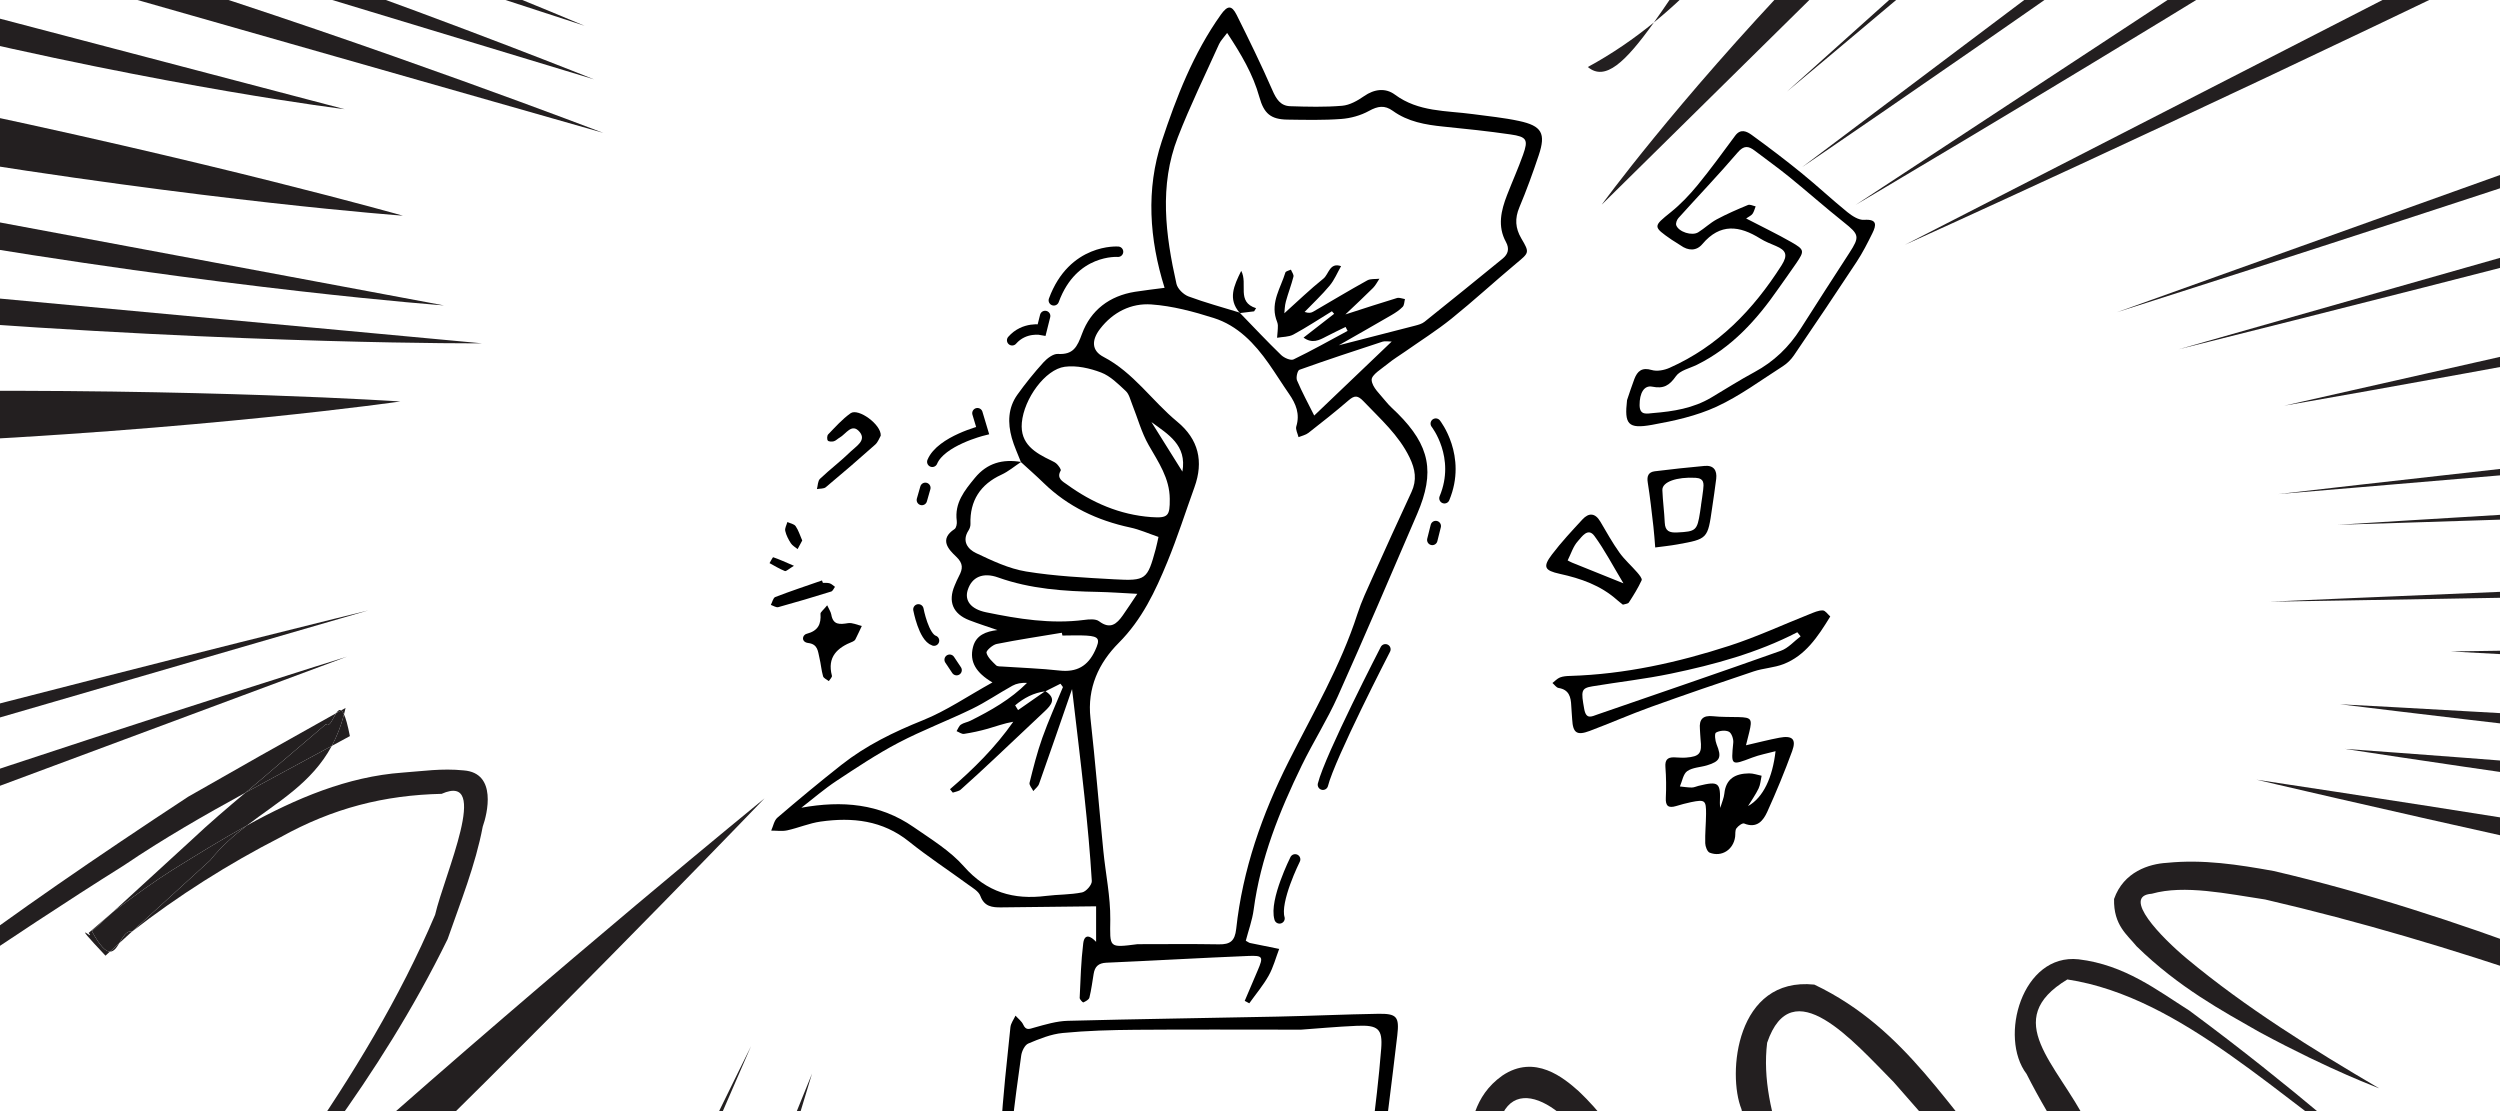
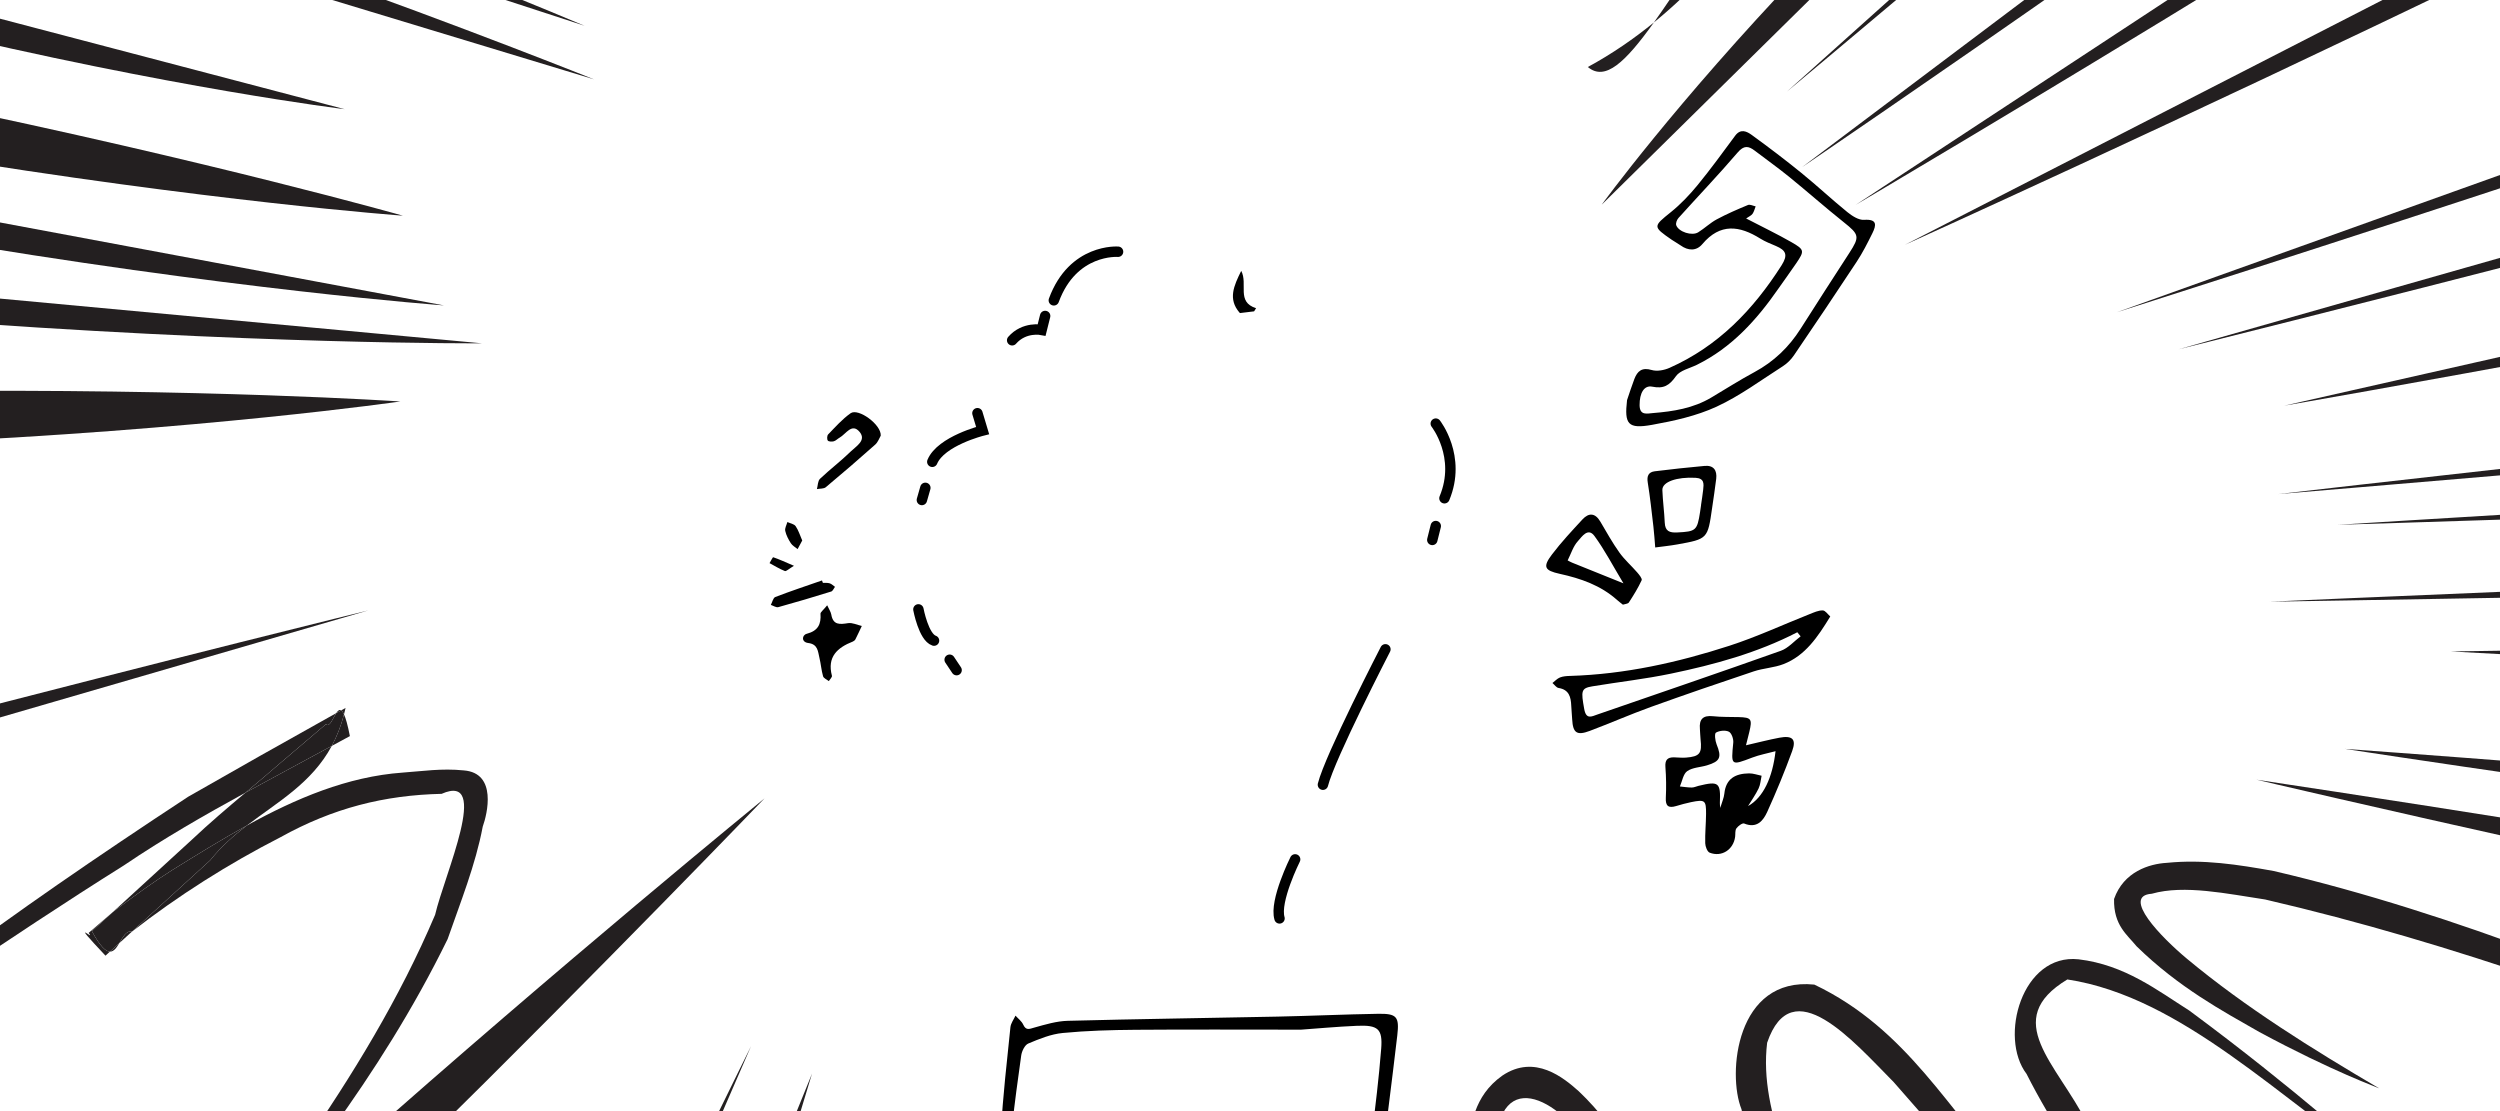
<svg xmlns="http://www.w3.org/2000/svg" version="1.1" id="レイヤー_1" x="0px" y="0px" width="720px" height="320px" viewBox="0 0 720 320" enable-background="new 0 0 720 320" xml:space="preserve">
  <g>
    <g>
      <path fill="#231F20" d="M476.33,6.461c-5.807,4.731-12.085,9.066-19.035,12.835C462.281,23.49,468.078,17.981,476.33,6.461z" />
      <path fill="#231F20" d="M476.33,6.461c5.8-4.726,11.128-9.851,16.141-15.239c-1.899-0.035-3.799-0.074-5.699-0.114    C482.886-3.056,479.433,2.129,476.33,6.461z" />
    </g>
  </g>
  <g>
    <g>
      <path fill="#231F20" d="M461.286,58.957l68.275-67.315c-3.543-0.017-7.086-0.043-10.628-0.071    C482.195,30.108,461.286,58.957,461.286,58.957z" />
    </g>
  </g>
  <g>
    <g>
      <path fill="#231F20" d="M454.698,314.296c-4.298-3.831-12.645-10.843-22.026-4.52c-8.468,5.999-8.902,14.511-10.289,20.953    c-0.109,2.752-0.183,5.48-0.229,8.189c1.823-0.048,3.616-0.172,5.347-0.419c1.007-0.156,2.017-0.307,3.024-0.459    c0.024-2.258,0.063-4.517,0.129-6.779c0.784-25.51,19.866-14.146,28.87,2.03c0.199,0.302,0.386,0.614,0.584,0.918    c3.179-0.334,6.359-0.634,9.543-0.909C465.479,326.528,460.76,320.039,454.698,314.296z" />
    </g>
  </g>
  <g>
    <g>
      <path fill="#231F20" d="M508.939,300.301c7.163-20.965,24.696-0.535,36.432,11.331c7.607,8.732,15.311,17.476,23.051,26.219    c4.226,0.909,8.435,1.928,12.627,3.067c-0.646-0.729-1.285-1.458-1.933-2.188c-17.804-18.367-29.56-42.279-56.587-55.166    c-22.591-2.318-25.09,25.734-20.986,35.872c0.872,4.199,1.98,8.249,3.228,12.205c3.027-0.012,6.052,0.019,9.074,0.083    C510.136,321.256,507.671,310.581,508.939,300.301z" />
    </g>
  </g>
  <g>
    <g>
      <path fill="#231F20" d="M687.22,336.906c0.637,0.506,1.003,0.757,1.061,0.7C687.927,337.377,687.574,337.139,687.22,336.906z" />
      <path fill="#231F20" d="M620.35,349.064c-6.705-8.323-13.16-16.822-19.244-25.539c-8.729-17.299-25.067-29.763-5.706-41.444    c33.175,5.053,61.726,35.053,91.82,54.826c-4.835-3.845-25.926-23.121-56.689-45.856c-9.122-5.762-18.555-13.176-31.893-14.769    c-16.277-1.774-23.031,22.45-14.999,32.996c7.252,14.338,16.315,27.598,25.963,40.098    C613.101,349.724,616.69,349.556,620.35,349.064z" />
    </g>
  </g>
  <g>
    <g>
      <path fill="#231F20" d="M619.715,257.397c9.396-2.67,21.755,0.027,32.65,1.656c27.245,6.312,53.993,14.326,80.396,23.338    c-0.051-2.468-0.095-4.937-0.127-7.405c-24.93-9.357-51.648-18.052-77.854-24.147c-10.229-1.832-20.182-3.409-30.792-2.336    c-4.949,0.287-12.379,2.51-15.137,10.406c-0.179,7.575,3.804,10.302,6.471,13.607c12.147,11.892,24.929,18.742,35.366,24.704    c21.152,11.406,34.581,16.168,34.52,16.225c-19.285-11.334-38.485-23.282-55.354-37.318    C622.469,269.981,610.826,258.009,619.715,257.397z" />
      <path fill="#231F20" d="M849.11,327.062c0.725,0.344,1.114,0.506,1.128,0.458C849.862,327.367,849.486,327.214,849.11,327.062z" />
    </g>
  </g>
  <g>
    <g>
      <path fill="#231F20" d="M106.081,175.791c0,0-55.468,13.596-130.807,33.199c0.146,1.561,0.306,3.121,0.472,4.684L106.081,175.791z    " />
    </g>
  </g>
  <g>
    <g>
-       <path fill="#231F20" d="M99.948,189.109c0,0-53.848,16.75-122.276,39.704c0.272,1.826,0.553,3.654,0.855,5.483L99.948,189.109z" />
-     </g>
+       </g>
  </g>
  <g>
    <g>
      <path fill="#231F20" d="M37.993,268.309c-1.619-0.389-2.605,1.575-3.64,3.316l0.148-0.134L37.993,268.309z" />
      <path fill="#231F20" d="M34.353,271.625l-2.699,2.446C32.773,274.106,33.578,272.932,34.353,271.625z" />
      <path fill="#231F20" d="M96.828,205.385c0.479-0.268,0.956-0.533,1.437-0.801C97.753,204.254,97.283,204.687,96.828,205.385z" />
      <path fill="#231F20" d="M100.769,211.999c-0.625-3.191-1.184-5.142-1.696-6.261c-0.886,3.433-2.084,6.423-3.52,9.082    L100.769,211.999z" />
      <path fill="#231F20" d="M25.532,268.674c2.264,2.84-6.316-5.266,4.847,6.561l0.828-0.758l0.447-0.405    c-1.224-0.037-2.825-1.521-5.182-5.889l5.891-5.387c-1.701,1.393-3.354,2.93-5.04,4.339L25.532,268.674z" />
      <path fill="#231F20" d="M99.073,205.739c0.157-0.606,0.311-1.219,0.448-1.854c-0.421,0.234-0.836,0.466-1.256,0.699    C98.523,204.75,98.791,205.122,99.073,205.739z" />
      <path fill="#231F20" d="M60.547,247.751l-22.554,20.558c0.002,0.001,0.004,0,0.007,0.001    c13.297-10.357,27.833-19.54,42.766-27.185c15.16-8.42,29.876-12.117,46.423-12.502c14.302-6.313,0.799,23.275-1.88,34.844    c-10.16,23.949-23.822,46.346-38.967,68.179c1.46,0.012,2.922,0.021,4.386,0.028c1.65-2.181,3.314-4.383,4.993-6.612    c11.723-16.29,23.318-34.413,33.195-54.606c3.664-10.539,8.039-21.373,10.106-32.376c1.303-3.628,4.226-15.458-5.462-16.204    c-6.405-0.652-11.83,0.229-17.602,0.632c-15.905,1.146-30.756,7.457-44.852,15.23C67.336,240.625,63.699,243.788,60.547,247.751z" />
      <path fill="#231F20" d="M93.851,208.583L80.947,219.57c-3.39,2.948-6.828,5.829-10.26,8.72    c7.571-4.147,15.187-8.199,22.769-12.334l2.098-1.135c1.436-2.659,2.634-5.649,3.52-9.082c-0.282-0.616-0.551-0.988-0.809-1.154    c-0.48,0.268-0.958,0.533-1.437,0.801C95.855,206.879,94.951,209.583,93.851,208.583z" />
      <path fill="#231F20" d="M35.658,249.25c11.354-7.691,23.135-14.445,35.029-20.961c3.432-2.891,6.87-5.771,10.26-8.72    l12.904-10.986c1.1,1,2.003-1.704,2.977-3.198c-14.99,8.346-29.234,16.406-42.655,24.087    c-26.927,17.692-50.222,33.762-69.061,47.974c0.093,1.586,0.177,3.168,0.254,4.746C2.048,270.969,18.741,259.853,35.658,249.25z" />
      <path fill="#231F20" d="M34.512,261.154c-0.73,0.506-1.442,1.064-2.149,1.643l-5.891,5.387c2.357,4.368,3.958,5.852,5.182,5.889    l2.699-2.446c1.035-1.741,2.021-3.705,3.64-3.316l22.554-20.558c3.152-3.963,6.79-7.126,10.561-10.014    c-7.376,4.066-14.545,8.533-21.551,12.87C44.417,253.869,39.447,257.469,34.512,261.154z" />
      <path fill="#231F20" d="M70.687,228.289c-5.188,4.37-10.363,8.764-15.334,13.455l-19.257,17.64l-3.732,3.412    c0.707-0.578,1.419-1.137,2.149-1.643c4.935-3.685,9.904-7.284,15.044-10.546c7.006-4.337,14.175-8.804,21.551-12.87    c8.947-6.854,18.645-12.17,24.446-22.917l-2.098,1.135C85.874,220.09,78.258,224.142,70.687,228.289z" />
    </g>
  </g>
  <g>
    <g>
      <path fill="#231F20" d="M127.886,87.96L-22.303,59.9c-0.117,2.783-0.24,5.565-0.374,8.347    C66.446,83.512,127.886,87.96,127.886,87.96z" />
    </g>
  </g>
  <path fill="#231F20" d="M116.048,62.119c0,0-54.164-15.375-137.57-32.658c-0.031,5.031-0.118,10.058-0.251,15.082  C60.422,58.088,116.048,62.119,116.048,62.119z" />
  <g>
    <g>
      <path fill="#231F20" d="M138.77,98.875L-23.486,83.813c-0.148,2.697-0.298,5.394-0.449,8.091    C73.153,99.324,138.77,98.875,138.77,98.875z" />
    </g>
  </g>
  <g>
    <g>
      <path fill="#231F20" d="M115.304,115.624c0,0-56.075-3.805-140.382-2.958c-0.261,4.967-0.503,9.936-0.719,14.909    C58.494,123.852,115.304,115.624,115.304,115.624z" />
    </g>
  </g>
  <g>
    <g>
      <path fill="#231F20" d="M-22.219,8.103C49.45,25.381,99.267,31.446,99.267,31.446L-18.246,0.589    C-20.326,0.896-22.41,1.201-24.5,1.5C-23.4,3.701-22.687,5.902-22.219,8.103z" />
    </g>
  </g>
-   <path fill="#231F20" d="M42.498-7.517c-7.077,0.601-14.113,1.4-21.143,2.314l152.408,43.478  C173.763,38.275,109.381,13.546,42.498-7.517z" />
  <path fill="#231F20" d="M87.409-8.569c-6.735-0.122-13.488-0.166-20.27-0.09l103.94,31.514  C171.08,22.855,133.403,7.719,87.409-8.569z" />
  <path fill="#231F20" d="M132.752-7.14c-3.386-0.112-6.77-0.232-10.151-0.354L168.363,7.43C168.363,7.43,154.042,1.35,132.752-7.14z" />
  <g>
    <g>
      <path fill="#231F20" d="M233.873,309.173c0,0-2.67,6.522-7.264,17.916c0.597,0.037,1.194,0.077,1.792,0.117    C231.897,315.743,233.873,309.173,233.873,309.173z" />
    </g>
  </g>
  <g>
    <g>
      <path fill="#231F20" d="M216.311,301.27c0,0-4.574,9.216-12.252,24.936c0.469,0.01,0.937,0.023,1.405,0.034L216.311,301.27z" />
    </g>
  </g>
  <g>
    <g>
      <path fill="#231F20" d="M220.189,229.921c0,0-58.921,48.053-119.296,101.696c1.533-0.027,3.068-0.064,4.607-0.117    c4.834,0,9.836-0.327,14.929-0.715C173.855,278.191,220.189,229.921,220.189,229.921z" />
    </g>
  </g>
  <g>
    <g>
      <path fill="#231F20" d="M649.836,224.548c0,0,33.971,7.995,82.969,18.866c0.05-1.988,0.105-3.977,0.17-5.967    C683.922,229.642,649.836,224.548,649.836,224.548z" />
    </g>
  </g>
  <g>
    <g>
      <path fill="#231F20" d="M675.293,215.676c0,0,22.87,3.52,58.228,8.615c0.071-1.401,0.146-2.803,0.226-4.204    C698.268,217.31,675.293,215.676,675.293,215.676z" />
    </g>
  </g>
  <g>
    <g>
-       <path fill="#231F20" d="M673.926,202.829c0,0,23.524,2.91,60.471,7.189c0.092-1.271,0.188-2.543,0.287-3.815    C697.583,204.06,673.926,202.829,673.926,202.829z" />
-     </g>
+       </g>
  </g>
  <g>
    <g>
      <path fill="#231F20" d="M705.879,187.614c0,0,11.204,0.637,30.353,1.631c0.073-0.691,0.145-1.383,0.22-2.074    C717.171,187.423,705.879,187.614,705.879,187.614z" />
    </g>
  </g>
  <g>
    <g>
      <path fill="#231F20" d="M653.605,173.29c0,0,32.955-0.513,84.713-1.445c0.098-0.728,0.193-1.454,0.294-2.182    C686.688,171.817,653.605,173.29,653.605,173.29z" />
    </g>
  </g>
  <g>
    <g>
      <path fill="#231F20" d="M673.205,151.146c0,0,26.338-0.797,68.232-2.176c0.085-0.67,0.171-1.34,0.254-2.011    C699.651,149.476,673.205,151.146,673.205,151.146z" />
    </g>
  </g>
  <g>
    <g>
      <path fill="#231F20" d="M656.04,142.3c0,0,34.369-2.838,87.052-7.354c0.091-0.839,0.183-1.679,0.271-2.519    C690.526,138.321,656.04,142.3,656.04,142.3z" />
    </g>
  </g>
  <g>
    <g>
      <path fill="#231F20" d="M657.865,116.829c0,0,36.19-6.224,88.057-15.925c0.072-1.343,0.139-2.686,0.2-4.028L657.865,116.829z" />
    </g>
  </g>
  <g>
    <g>
      <path fill="#231F20" d="M548.606,70.507c0,0,78.688-35.508,167.711-78.553c-4.639-0.104-9.277-0.203-13.916-0.278L548.606,70.507z    " />
    </g>
  </g>
  <g>
    <g>
      <path fill="#231F20" d="M534.427,59.007c0,0,48.941-28.809,112.271-67.688c-3.086,0.003-6.171,0.008-9.256,0.016L534.427,59.007z" />
    </g>
  </g>
  <g>
    <g>
      <path fill="#231F20" d="M519.015,48.127c0,0,34.207-23.202,81.977-56.632c-2.251,0.012-4.501,0.024-6.752,0.036L519.015,48.127z" />
    </g>
  </g>
  <g>
    <g>
      <path fill="#231F20" d="M514.608,26.405c0,0,15.704-13.083,41.392-34.728c-0.884,0.001-1.768,0.004-2.651,0.004L514.608,26.405z" />
    </g>
  </g>
  <g>
    <g>
      <path fill="#231F20" d="M627.436,100.601c0,0,48.298-11.996,119.149-30.248c-0.017-1.211-0.03-2.422-0.058-3.633L627.436,100.601z    " />
    </g>
  </g>
  <g>
    <g>
      <path fill="#231F20" d="M609.693,89.912c0,0,58.163-18.394,135.785-44.081c-0.117-1.474-0.249-2.946-0.386-4.418L609.693,89.912z" />
    </g>
  </g>
-   <path d="M294.029,133.079c-0.891-2.313-1.97-4.574-2.632-6.951c-1.205-4.327-1.106-8.658,1.602-12.447  c2.313-3.232,4.822-6.342,7.488-9.285c1.063-1.174,2.823-2.539,4.188-2.46c4.438,0.259,5.563-2.032,6.946-5.802  c2.503-6.802,7.914-10.927,15.256-12.098c2.769-0.441,5.556-0.746,8.522-1.142c-4.402-14.041-5.388-28.357-0.813-42.188  c4.207-12.722,9.109-25.366,17.021-36.479c1.915-2.688,3.105-2.813,4.555,0.079c3.566,7.146,7.077,14.321,10.27,21.636  c1.105,2.546,2.322,4.556,5.15,4.646c4.985,0.16,10.004,0.293,14.961-0.128c2.182-0.188,4.438-1.468,6.308-2.771  c2.995-2.088,6.211-2.416,8.881-0.438c6.791,5.031,14.758,4.574,22.438,5.611c4.448,0.604,8.941,1.033,13.322,1.979  c6.571,1.413,7.768,3.576,5.659,9.885c-1.686,5.057-3.51,10.072-5.571,14.98c-1.354,3.225-1.183,6.016,0.582,9.002  c2.427,4.101,2.228,4.061-1.521,7.188c-6.253,5.229-12.26,10.761-18.604,15.869c-4.259,3.434-8.92,6.362-13.405,9.516  c-1.636,1.146-3.365,2.178-4.899,3.445c-1.771,1.465-4.773,3.209-4.696,4.7c0.109,2.108,2.473,4.158,4.023,6.113  c1.025,1.297,2.314,2.389,3.495,3.563c9.254,9.26,10.772,16.865,5.608,28.854c-7.565,17.563-15.063,35.161-22.887,52.606  c-3.057,6.813-7.106,13.177-10.377,19.898c-6.425,13.212-11.879,26.768-13.839,41.502c-0.409,3.073-1.517,6.054-2.271,8.972  c0.648,0.354,0.912,0.58,1.212,0.646c2.798,0.585,5.604,1.143,8.403,1.708c-0.981,2.574-1.685,5.304-3.018,7.681  c-1.579,2.817-3.7,5.33-5.591,7.979c-0.438-0.234-0.874-0.472-1.312-0.702c1.242-2.918,2.479-5.838,3.729-8.754  c1.687-3.936,1.563-4.354-2.724-4.178c-13.626,0.558-27.241,1.354-40.866,1.945c-2.291,0.104-3.313,1.132-3.649,3.207  c-0.377,2.289-0.668,4.602-1.225,6.845c-0.146,0.596-1.079,1.066-1.75,1.389c-0.131,0.062-1.067-0.868-1.051-1.313  c0.246-5.23,0.378-10.492,1.021-15.685c0.364-2.976,2.183-2.104,3.711-0.452c0-3.591,0-7.048,0-10.236  c-9.246,0.107-18.287,0.229-27.329,0.311c-2.564,0.021-4.863-0.188-6.002-3.291c-0.503-1.37-2.273-2.354-3.604-3.328  c-5.632-4.129-11.498-7.961-16.934-12.33c-7.644-6.145-16.317-7.054-25.479-5.763c-3.253,0.459-6.37,1.815-9.602,2.524  c-1.479,0.324-3.08,0.069-4.626,0.076c0.582-1.267,0.838-2.915,1.799-3.738c6.048-5.178,12.173-10.271,18.426-15.196  c7.092-5.594,15.075-9.479,23.481-12.854c6.71-2.692,12.813-6.896,20.015-10.888c-4.621-2.709-6.717-5.894-5.593-10.217  c0.882-3.396,3.703-4.468,7.032-4.862c-2.711-0.942-5.452-1.809-8.126-2.843c-4.706-1.826-6.16-5.372-4.196-9.979  c0.391-0.918,0.771-1.844,1.244-2.723c1.104-2.081,1.306-3.605-0.812-5.604c-2.18-2.059-4.981-4.979-0.469-7.938  c0.52-0.342,0.747-1.578,0.646-2.339c-0.688-5.188,2.236-8.771,5.223-12.403c3.52-4.293,8.021-5.479,13.29-4.588  c-1.88,1.241-3.644,2.748-5.664,3.675c-6.053,2.771-9.123,7.516-8.905,14.179c0.021,0.611-0.207,1.322-0.545,1.844  c-2.021,3.103-0.228,5.421,2.146,6.543c4.63,2.188,9.447,4.491,14.428,5.307c8.338,1.36,16.849,1.766,25.306,2.243  c9.25,0.521,9.611,0.105,12.014-8.702c0.34-1.233,0.57-2.496,0.8-3.498c-2.91-0.99-5.443-2.137-8.104-2.705  c-9.484-2.029-17.92-5.99-24.937-12.799C298.475,137.056,296.227,135.093,294.029,133.079z M301.033,199.042  c3.368,2.116,1.805,3.974-0.254,5.896c-4.741,4.431-9.431,8.91-14.164,13.349c-3.273,3.064-6.558,6.127-9.911,9.104  c-0.575,0.512-1.521,0.604-2.299,0.889c-0.271-0.33-0.536-0.661-0.804-0.991c6.797-5.829,13.096-12.092,18.222-19.425  c-2.662,0.454-4.986,1.344-7.37,2.017c-2.229,0.631-4.517,1.129-6.81,1.479c-0.659,0.104-1.431-0.503-2.146-0.783  c0.402-0.644,0.666-1.483,1.239-1.881c0.799-0.548,1.866-0.684,2.753-1.127c5.862-2.933,11.553-6.131,16.297-10.892  c-1.583-0.094-3.013,0.156-4.214,0.817c-3.907,2.155-7.609,4.717-11.613,6.659c-7.012,3.409-14.352,6.171-21.248,9.785  c-6.155,3.229-11.986,7.116-17.804,10.959c-3.532,2.335-6.755,5.141-10.117,7.729c11.751-2.12,22.556-1.207,32.311,5.558  c5.057,3.507,10.526,6.823,14.521,11.363c6.556,7.457,14.302,9.646,23.639,8.479c3.452-0.431,6.993-0.321,10.388-1.01  c1.148-0.229,2.855-2.188,2.795-3.271c-0.484-8.126-1.253-16.24-2.115-24.341c-1.083-10.173-2.34-20.323-3.576-30.948  c-3.174,9.165-6.297,18.256-9.502,27.313c-0.272,0.783-1.092,1.377-1.656,2.063c-0.387-0.807-1.245-1.727-1.079-2.392  c1.08-4.347,2.173-8.714,3.673-12.928c1.764-4.956,3.94-9.763,5.941-14.634c-0.233-0.321-0.474-0.646-0.71-0.963  c-1.44,0.725-2.889,1.449-4.334,2.174c-3.421,0.429-6.229,1.954-8.723,4.049c0.281,0.458,0.562,0.916,0.842,1.374  C295.81,202.692,298.422,200.867,301.033,199.042z M356.95,90.005l0.184,0.156c3.932,4.049,7.787,8.168,11.841,12.091  c0.854,0.827,2.75,1.651,3.571,1.257c5.277-2.546,10.394-5.434,15.561-8.21c-0.193-0.379-0.391-0.758-0.581-1.137  c-1.868,0.921-3.758,1.802-5.604,2.771c-2.021,1.066-4.003,2.104-6.503,0.301c3.159-2.457,5.986-4.652,8.813-6.854  c-0.213-0.246-0.426-0.492-0.641-0.738c-3.685,2.258-7.297,4.646-11.089,6.703c-1.343,0.729-3.126,0.646-4.708,0.934  c0.092-1.188,0.249-2.382,0.231-3.566c-0.01-0.625-0.326-1.248-0.521-1.867c-1.528-4.933,1.362-8.999,2.685-13.361  c0.121-0.396,1.044-0.557,1.595-0.826c0.266,0.682,0.875,1.443,0.729,2.021c-0.613,2.412-1.53,4.745-2.182,7.149  c-0.34,1.263-0.353,2.608-0.444,3.396c3.775-3.393,7.365-6.863,11.244-9.975c1.598-1.281,1.777-4.756,5.096-3.602  c-1.076,1.883-1.916,3.963-3.281,5.604c-2.229,2.681-4.799,5.075-7.225,7.591c1.313,0.438,1.938,0.229,2.494-0.09  c5.181-3.007,10.313-6.099,15.55-8.998c0.96-0.531,2.32-0.334,3.502-0.478c-0.604,0.89-1.083,1.894-1.825,2.638  c-2.367,2.372-4.831,4.646-7.979,7.646c5.705-1.834,10.271-3.346,14.867-4.729c0.673-0.203,1.524,0.188,2.293,0.309  c-0.2,0.756-0.175,1.731-0.646,2.223c-0.905,0.938-2.042,1.688-3.183,2.354c-4.813,2.806-9.669,5.549-15.229,8.728  c7.867-2.017,14.914-3.808,21.949-5.644c0.952-0.248,2.002-0.529,2.744-1.123c7.53-6.021,15.023-12.093,22.497-18.193  c1.578-1.289,2.035-2.832,0.942-4.825c-2.469-4.519-1.389-9.044,0.335-13.485c1.505-3.877,3.211-7.682,4.606-11.594  c1.548-4.344,1.093-5.184-3.608-5.863c-6.412-0.936-12.865-1.611-19.317-2.256c-5.191-0.521-10.246-1.403-14.588-4.539  c-2.354-1.704-4.337-1.369-6.852,0.021c-2.379,1.314-5.266,2.117-7.989,2.32c-5.135,0.383-10.313,0.261-15.476,0.188  c-4.849-0.065-6.795-1.763-8.104-6.472c-1.837-6.614-5.265-12.397-9.288-18.49c-1.035,1.412-1.884,2.232-2.334,3.23  c-4.022,8.918-8.335,17.729-11.877,26.842c-5.406,13.91-3.539,28.118-0.387,42.188c0.32,1.43,2.028,3.085,3.472,3.626  C347.093,87.158,352.055,88.493,356.95,90.005z M327.619,271.924c7.813,0,15.619-0.092,23.425,0.044  c3.255,0.056,4.604-0.955,4.983-4.454c1.847-17.056,7.468-33.032,15.129-48.252c7.026-13.96,14.956-27.47,19.786-42.459  c1.169-3.626,2.823-7.105,4.388-10.592c3.673-8.188,7.386-16.354,11.166-24.488c1.617-3.479,1.114-6.568-0.541-9.979  c-3.145-6.482-8.398-11.061-13.201-16.117c-1.718-1.813-2.636-1.818-4.393-0.305c-3.742,3.232-7.631,6.303-11.53,9.347  c-0.79,0.617-1.894,0.834-2.853,1.231c-0.24-1.037-0.915-2.209-0.646-3.089c1.106-3.589-0.099-6.508-2.078-9.357  c-1.989-2.871-3.836-5.852-5.841-8.711c-4.085-5.832-8.953-10.979-15.87-13.164c-5.831-1.848-11.899-3.474-17.96-3.901  c-5.779-0.412-11.039,2.192-14.759,7.03c-2.499,3.252-2.474,6.271,0.962,8.063c8.677,4.521,13.999,12.686,21.275,18.688  c6.123,5.054,7.627,11.421,4.95,18.843c-2.592,7.179-4.907,14.468-7.809,21.519c-3.471,8.445-7.304,16.61-14.012,23.334  c-5.742,5.76-9.11,12.955-8.137,21.68c1.419,12.709,2.445,25.461,3.707,38.188c0.648,6.604,2.067,13.199,2.002,19.786  C319.683,273.002,319.174,272.997,327.619,271.924z M336.891,143.667c-0.036-5.946-3.271-10.563-6.075-15.479  c-2.073-3.634-3.179-7.813-4.754-11.741c-0.531-1.32-0.871-2.932-1.837-3.828c-2.17-2.023-4.438-4.317-7.11-5.339  c-3.255-1.235-7.075-2.104-10.455-1.652c-5.64,0.747-11.752,9.2-12.372,16.099c-0.552,6.146,3.829,8.688,8.482,10.912  c0.597,0.286,1.236,0.593,1.676,1.063c0.479,0.521,1.218,1.511,1.033,1.826c-1.307,2.264,0.646,3.167,1.798,3.999  c7.236,5.249,15.239,8.735,24.241,9.393C336.441,149.273,336.932,148.613,336.891,143.667z M327.545,171.023  c-4.353-0.221-7.8-0.484-11.251-0.553c-9.799-0.184-19.522-0.827-28.855-4.165c-4.281-1.531-7.574-0.187-8.755,3.691  c-0.896,2.937,0.839,5.419,5.317,6.344c9.29,1.915,18.65,3.438,28.223,2.202c1.423-0.188,3.315-0.361,4.303,0.379  c3.228,2.432,5.089,0.793,6.854-1.717C324.698,175.332,325.944,173.406,327.545,171.023z M305.978,183.035  c-0.061-0.27-0.113-0.532-0.171-0.802c-6.266,1.05-12.546,1.984-18.771,3.231c-1.17,0.234-3.084,1.955-2.931,2.541  c0.354,1.364,1.682,2.535,2.783,3.612c0.386,0.377,1.26,0.304,1.917,0.35c5.438,0.376,10.9,0.541,16.315,1.148  c4.964,0.557,8.184-1.264,10.268-5.767c1.489-3.228,1.215-4.059-2.467-4.295C310.619,182.915,308.295,183.035,305.978,183.035z   M400.805,98.37c-1.063,0-1.913-0.201-2.621,0.027c-8.012,2.622-16.017,5.262-23.944,8.1c-0.56,0.195-1.045,2.232-0.699,3.052  c1.438,3.383,3.203,6.625,4.955,10.13C385.604,112.89,393.06,105.769,400.805,98.37z M340.534,135.821  c1.339-7.648-4.13-10.753-8.925-14.265C334.521,126.209,337.431,130.861,340.534,135.821z" />
  <path d="M468.59,115.234c0.694-2.025,1.34-4.081,2.106-6.082c0.879-2.277,2.174-3.422,4.987-2.592  c1.538,0.454,3.617,0.063,5.154-0.624c14.009-6.228,24.1-16.727,32.229-29.479c1.944-3.053,1.297-4.362-1.57-5.598  c-1.523-0.651-3.104-1.254-4.506-2.128c-5.999-3.755-11.564-4.529-16.71,1.566c-1.728,2.05-4.077,1.965-6.293,0.363  c-0.807-0.584-1.71-1.034-2.525-1.604c-5.521-3.821-5.4-3.813-0.23-7.98c2.819-2.273,5.375-4.968,7.677-7.772  c3.772-4.604,7.275-9.436,10.821-14.225c1.582-2.139,3.371-1.232,4.79-0.201c4.831,3.509,9.597,7.123,14.229,10.888  c4.519,3.667,8.771,7.651,13.285,11.317c1.359,1.103,3.256,2.341,4.818,2.231c3.813-0.257,3.556,1.494,2.4,3.844  c-1.389,2.816-2.824,5.646-4.551,8.266c-5.934,9.026-11.974,17.983-18.051,26.914c-0.822,1.207-1.945,2.337-3.173,3.122  c-6.301,4.021-12.385,8.563-19.124,11.67c-5.779,2.662-12.256,4.093-18.575,5.225C468.823,123.601,467.787,122.195,468.59,115.234z   M502.887,62.921c4.771,2.478,8.975,4.493,13.008,6.8c3.828,2.19,3.825,2.546,1.437,6.076c-1.681,2.479-3.464,4.892-5.174,7.353  c-6.236,8.987-13.422,16.961-23.438,21.906c-2.085,1.029-4.871,1.604-6.049,3.285c-1.874,2.679-3.542,3.687-6.823,3.021  c-2.384-0.479-3.67,1.901-3.645,5.32c0.028,3.071,2.155,2.417,3.882,2.279c5.841-0.466,11.575-1.384,16.733-4.45  c4.146-2.464,8.215-5.057,12.453-7.34c5.57-3.002,9.928-7.175,13.301-12.489c4.643-7.308,9.332-14.583,14.043-21.846  c3.038-4.688,2.847-5.283-1.612-8.837c-5.327-4.246-10.437-8.771-15.724-13.067c-3.216-2.612-6.601-5.014-9.895-7.529  c-1.841-1.403-3.145-1.588-4.957,0.533c-5.513,6.438-11.379,12.57-17.051,18.872c-0.448,0.499-0.82,1.521-0.617,2.072  c0.709,1.921,4.536,3.139,6.327,2.021c1.835-1.142,3.427-2.696,5.313-3.716c2.912-1.563,5.963-2.887,9.021-4.15  c0.578-0.24,1.461,0.251,2.204,0.4c-0.287,0.727-0.462,1.524-0.897,2.146C504.389,62.069,503.724,62.335,502.887,62.921z" />
  <path d="M374.711,296.542c-16.79,0-32.238-0.084-47.688,0.038c-6.989,0.056-14.002,0.245-20.951,0.919  c-3.39,0.324-6.745,1.697-9.932,3.037c-1.013,0.429-1.87,2.214-2.036,3.479c-1.804,13.673-4.287,27.313-2.3,41.218  c0.146,1.031-0.827,2.224-1.28,3.341c-0.616-1.021-1.725-2.021-1.771-3.066c-0.314-6.629-0.824-13.291-0.467-19.898  c0.54-9.944,1.702-19.854,2.714-29.77c0.117-1.15,0.957-2.229,1.463-3.336c0.759,0.851,1.767,1.588,2.22,2.577  c0.813,1.774,1.756,1.269,3.195,0.861c3.155-0.882,6.406-1.864,9.645-1.949c20.135-0.529,40.272-0.79,60.414-1.213  c9.647-0.198,19.299-0.65,28.948-0.809c5.354-0.086,6.168,0.801,5.537,6.2c-1.64,14.038-3.465,28.055-5.222,42.079  c-0.063,0.489-0.021,1.136-0.313,1.438c-0.828,0.868-1.806,1.598-2.723,2.381c-0.449-0.997-1.381-2.054-1.266-2.979  c0.574-4.618,1.572-9.188,2.144-13.806c1.041-8.402,2.084-16.817,2.742-25.264c0.445-5.715-0.905-6.85-6.979-6.59  C384.996,295.684,379.199,296.224,374.711,296.542z" />
  <path d="M502.843,214.639c3.593-0.822,6.58-1.604,9.604-2.173c3.761-0.705,4.955,0.399,3.698,3.842  c-2.16,5.914-4.569,11.751-7.169,17.484c-1.188,2.618-3.023,4.88-6.669,3.376c-0.491-0.202-1.732,0.713-2.219,1.396  c-0.426,0.6-0.267,1.604-0.37,2.424c-0.482,3.702-3.874,5.941-7.331,4.583c-0.699-0.271-1.258-1.775-1.284-2.729  c-0.076-2.809,0.218-5.624,0.24-8.438c0.026-3.943-0.316-4.198-4.32-3.385c-1.462,0.299-2.903,0.709-4.335,1.133  c-2.175,0.646-3.053,0.001-2.934-2.381c0.146-2.948,0.104-5.924-0.117-8.867c-0.148-1.975,0.54-2.814,2.438-2.791  c1.162,0.021,2.332,0.174,3.484,0.078c3.979-0.313,4.658-1.223,4.198-5.271c-0.112-0.985-0.098-1.986-0.187-2.979  c-0.252-2.784,0.862-3.979,3.771-3.67c2.463,0.269,4.963,0.186,7.441,0.254c3.597,0.106,3.91,0.556,3.021,4.263  C503.551,211.859,503.269,212.931,502.843,214.639z M495.429,232.684c0.488-1.646,1.056-2.866,1.184-4.126  c0.446-4.381,3.273-5.777,7.131-5.823c1.195-0.015,2.396,0.438,3.598,0.681c-0.271,1.225-0.333,2.55-0.861,3.647  c-0.854,1.774-2.013,3.401-3.044,5.091c4.426-2.474,7.053-8.255,7.921-15.811c-2.398,0.644-4.624,1.044-6.699,1.836  c-6.183,2.355-6.127,2.393-5.477-4.315c0.102-1.044-0.493-2.755-1.271-3.136c-1.006-0.496-2.713-0.31-3.72,0.271  c-0.454,0.262-0.238,2.31,0.18,3.343c1.521,3.75,1.086,4.919-2.759,6.078c-1.908,0.575-4.155,0.594-5.688,1.667  c-1.165,0.813-1.441,2.896-2.114,4.415c1.142,0.11,2.282,0.306,3.424,0.307c0.644,0.002,1.282-0.323,1.928-0.479  c5.848-1.435,6.413-0.979,6.16,4.913C495.306,231.567,495.366,231.896,495.429,232.684z" />
  <path d="M527.116,177.549c-3.665,5.994-7.224,11.271-13.452,13.709c-2.721,1.063-5.803,1.168-8.589,2.1  c-9.912,3.313-19.801,6.706-29.635,10.248c-5.929,2.14-11.709,4.682-17.608,6.901c-3.712,1.396-4.834,0.568-5.043-3.313  c-0.067-1.32-0.215-2.645-0.271-3.969c-0.104-2.503-0.631-4.605-3.654-5.092c-0.646-0.104-1.176-0.933-1.76-1.429  c0.719-0.547,1.364-1.28,2.174-1.599c0.904-0.352,1.953-0.415,2.944-0.441c15.744-0.479,30.971-3.863,45.854-8.688  c7.861-2.548,15.407-6.063,23.109-9.113c1.221-0.479,2.517-1.095,3.766-1.063C525.702,175.815,526.428,176.956,527.116,177.549z   M518.582,183.264c-0.314-0.392-0.638-0.784-0.955-1.176c-11.487,5.939-23.834,9.301-36.366,11.916  c-7.481,1.561-15.11,2.408-22.659,3.66c-3.27,0.541-3.284,1.32-2.354,6.51c0.567,3.146,2.113,2.186,3.865,1.579  c17.598-6.081,35.221-12.089,52.764-18.327C515.007,186.67,516.691,184.682,518.582,183.264z" />
  <path d="M467.393,174.143c-0.657-0.521-1.19-0.912-1.678-1.35c-4.73-4.225-10.479-6.208-16.524-7.534  c-4.376-0.961-4.938-1.989-2.229-5.563c2.688-3.545,5.748-6.814,8.771-10.089c1.86-2.013,3.688-1.894,5.17,0.629  c1.77,2.998,3.462,6.061,5.479,8.888c1.479,2.073,3.453,3.794,5.133,5.732c0.575,0.665,1.496,1.788,1.282,2.252  c-1.027,2.229-2.333,4.338-3.682,6.401C468.851,173.922,467.982,173.943,467.393,174.143z M467.552,167.998  c-3.084-5.117-5.402-9.606-8.355-13.637c-1.882-2.563-3.663,0.293-4.72,1.435c-1.396,1.504-2.03,3.706-2.993,5.604  c0.433,0.223,0.853,0.473,1.3,0.65C457.32,163.89,461.865,165.713,467.552,167.998z" />
  <path d="M493.091,146.291c-1.268,8.912-1.265,8.931-10.078,10.512c-2.086,0.375-4.203,0.584-6.31,0.868  c-0.169-1.986-0.282-3.979-0.518-5.959c-0.497-4.258-0.951-8.526-1.635-12.756c-0.311-1.896,0.232-3.001,2.038-3.229  c4.77-0.596,9.552-1.106,14.34-1.543c2.618-0.238,3.62,1.292,3.339,3.713C493.941,140.705,493.485,143.495,493.091,146.291z   M489.905,145.508c-0.006-0.001-0.011-0.002-0.016-0.002c0.211-1.479,0.46-2.947,0.622-4.429c0.188-1.703,0.398-3.32-2.191-3.468  c-5.352-0.296-9.646,1.151-9.559,3.537c0.118,3.139,0.551,6.262,0.688,9.396c0.112,2.479,1.414,2.914,3.607,2.805  c5.348-0.265,5.741-0.525,6.562-5.872C489.724,146.821,489.812,146.164,489.905,145.508z" />
  <g>
    <path d="M253.655,125.471c-0.39,0.653-0.78,1.851-1.592,2.574c-4.674,4.166-9.419,8.255-14.229,12.268   c-0.592,0.494-1.69,0.376-2.56,0.542c0.276-1.006,0.239-2.345,0.887-2.961c2.875-2.729,6.068-5.135,8.896-7.909   c1.498-1.47,4.542-3.146,2.515-5.589c-2.239-2.699-3.938,0.629-5.771,1.646c-0.575,0.315-1.063,0.882-1.667,1.049   c-0.547,0.15-1.481,0.119-1.727-0.213c-0.279-0.385-0.229-1.424,0.102-1.768c2.07-2.127,4.068-4.408,6.476-6.104   C247.184,117.46,253.851,122.274,253.655,125.471z" />
    <path d="M238.231,174.323c0.53,1.167,1.046,1.892,1.181,2.678c0.529,3.067,2.451,2.842,4.827,2.467   c1.246-0.197,2.636,0.513,3.961,0.813c-0.607,1.281-1.193,2.572-1.837,3.835c-0.139,0.272-0.448,0.529-0.738,0.646   c-4.496,1.764-7.454,4.422-6.033,9.849c0.107,0.409-0.575,1.025-0.896,1.545c-0.573-0.459-1.487-0.815-1.654-1.396   c-0.498-1.729-0.619-3.56-1.048-5.312c-0.45-1.836-0.414-3.921-3.236-4.265c-2.011-0.244-1.845-2.277-0.399-2.66   c3.253-0.857,4.146-2.753,3.943-5.763C236.272,176.322,236.996,175.839,238.231,174.323z" />
    <path d="M236.983,167.856c0.662,0.036,1.363-0.05,1.976,0.146c0.558,0.176,1.016,0.656,1.516,1.003   c-0.357,0.468-0.632,1.217-1.088,1.355c-5.061,1.571-10.137,3.094-15.239,4.497c-0.609,0.168-1.424-0.404-2.146-0.64   c0.419-0.784,0.657-2.036,1.284-2.277c4.438-1.707,8.957-3.207,13.45-4.771C236.817,167.398,236.9,167.628,236.983,167.856z" />
    <path d="M231.044,155.664c-0.473,0.881-0.898,1.683-1.332,2.48c-0.663-0.554-1.504-0.994-1.945-1.688   c-0.703-1.095-1.345-2.313-1.618-3.564c-0.169-0.766,0.386-1.688,0.616-2.547c0.813,0.383,1.934,0.553,2.38,1.192   C229.961,152.718,230.386,154.171,231.044,155.664z" />
    <path d="M228.659,162.948c-1.465,0.873-2.226,1.658-2.621,1.508c-1.533-0.601-2.951-1.492-4.412-2.276   c0.365-0.592,0.921-1.74,1.064-1.691C224.442,161.086,226.133,161.864,228.659,162.948z" />
  </g>
  <path fill="none" d="M327.619,271.924c-8.445,1.073-7.937,1.078-7.849-7.124c0.065-6.587-1.354-13.184-2.002-19.786  c-1.262-12.728-2.288-25.479-3.707-38.188c-0.978-8.725,2.395-15.924,8.137-21.68c6.708-6.724,10.541-14.889,14.012-23.334  c2.897-7.051,5.217-14.34,7.809-21.519c2.677-7.422,1.173-13.789-4.95-18.843c-7.276-6.009-12.603-14.166-21.275-18.688  c-3.436-1.791-3.461-4.811-0.962-8.063c3.72-4.841,8.979-7.442,14.759-7.03c6.061,0.432,12.129,2.058,17.96,3.898  c6.917,2.188,11.785,7.331,15.87,13.163c2.005,2.863,3.852,5.844,5.841,8.712c1.979,2.854,3.188,5.771,2.078,9.36  c-0.271,0.88,0.403,2.052,0.646,3.089c0.959-0.397,2.063-0.618,2.853-1.231c3.899-3.044,7.788-6.11,11.53-9.347  c1.757-1.518,2.675-1.511,4.393,0.305c4.803,5.061,10.061,9.635,13.201,16.113c1.655,3.414,2.158,6.502,0.541,9.982  c-3.778,8.136-7.493,16.303-11.166,24.488c-1.563,3.482-3.219,6.966-4.388,10.592c-4.83,14.989-12.76,28.499-19.786,42.459  c-7.661,15.22-13.282,31.196-15.129,48.252c-0.379,3.499-1.729,4.51-4.983,4.454C343.238,271.832,335.428,271.924,327.619,271.924z" />
  <path fill="none" d="M356.95,90.005c-4.896-1.512-9.854-2.847-14.646-4.646c-1.443-0.541-3.151-2.193-3.476-3.626  c-3.148-14.066-5.021-28.274,0.391-42.188c3.542-9.11,7.851-17.924,11.877-26.842c0.446-0.998,1.297-1.818,2.334-3.23  c4.021,6.091,7.447,11.876,9.288,18.49c1.308,4.709,3.257,6.401,8.103,6.471c5.159,0.073,10.341,0.195,15.476-0.188  c2.729-0.203,5.61-1.007,7.989-2.32c2.519-1.391,4.494-1.726,6.854-0.021c4.339,3.138,9.393,4.021,14.586,4.537  c6.451,0.646,12.906,1.324,19.319,2.26c4.697,0.684,5.152,1.521,3.604,5.861c-1.396,3.913-3.104,7.716-4.604,11.596  c-1.728,4.441-2.808,8.971-0.335,13.484c1.09,1.994,0.632,3.537-0.946,4.826c-7.47,6.103-14.963,12.173-22.496,18.193  c-0.743,0.594-1.792,0.875-2.745,1.123c-7.035,1.836-14.082,3.627-21.949,5.644c5.563-3.179,10.412-5.922,15.229-8.728  c1.137-0.662,2.271-1.415,3.179-2.354c0.475-0.491,0.449-1.467,0.646-2.223c-0.769-0.117-1.616-0.514-2.293-0.312  c-4.6,1.39-9.158,2.897-14.863,4.731c3.146-2.999,5.607-5.273,7.979-7.646c0.742-0.741,1.227-1.747,1.825-2.635  c-1.178,0.143-2.542-0.058-3.502,0.478c-5.236,2.899-10.369,5.988-15.548,8.997c-0.56,0.319-1.183,0.527-2.496,0.091  c2.426-2.52,4.996-4.91,7.225-7.593c1.365-1.644,2.205-3.724,3.281-5.604c-3.314-1.156-3.498,2.316-5.094,3.599  c-3.877,3.11-7.468,6.581-11.246,9.978c0.096-0.783,0.104-2.133,0.448-3.396c0.646-2.401,1.563-4.734,2.178-7.146  c0.146-0.574-0.466-1.34-0.729-2.021c-0.551,0.271-1.474,0.431-1.595,0.827c-1.318,4.362-4.213,8.43-2.682,13.361  c0.188,0.619,0.508,1.242,0.518,1.867c0.021,1.188-0.144,2.38-0.229,3.566c1.582-0.288,3.361-0.205,4.708-0.934  c3.792-2.06,7.4-4.445,11.087-6.703c0.213,0.246,0.426,0.492,0.639,0.738c-2.827,2.196-5.654,4.396-8.813,6.854  c2.5,1.804,4.479,0.769,6.503-0.301c1.842-0.971,3.729-1.854,5.6-2.771c0.194,0.38,0.388,0.761,0.581,1.14  c-5.167,2.772-10.279,5.664-15.557,8.21c-0.825,0.396-2.726-0.433-3.575-1.257c-4.05-3.926-7.909-8.042-11.837-12.094  c1.35-0.164,2.695-0.327,4.049-0.491c0.188-0.306,0.381-0.605,0.571-0.908c-5.771-1.81-2.283-6.979-4.285-10.749  C355.313,82.374,353.638,86.104,356.95,90.005z" />
  <path fill="none" d="M301.078,199.095c1.445-0.725,2.894-1.449,4.334-2.174c0.236,0.321,0.477,0.642,0.71,0.963  c-2.001,4.871-4.182,9.678-5.941,14.634c-1.5,4.214-2.594,8.581-3.675,12.928c-0.166,0.665,0.694,1.585,1.08,2.392  c0.565-0.686,1.381-1.275,1.657-2.063c3.205-9.062,6.328-18.148,9.502-27.313c1.236,10.625,2.493,20.775,3.576,30.951  c0.862,8.098,1.631,16.212,2.115,24.338c0.063,1.08-1.646,3.04-2.795,3.271c-3.395,0.688-6.936,0.579-10.389,1.011  c-9.336,1.163-17.083-1.022-23.638-8.479c-3.99-4.54-9.464-7.856-14.521-11.363c-9.759-6.765-20.56-7.678-32.311-5.558  c3.362-2.592,6.585-5.396,10.117-7.729c5.813-3.843,11.645-7.729,17.804-10.959c6.896-3.612,14.236-6.376,21.248-9.784  c4.004-1.943,7.706-4.505,11.613-6.658c1.201-0.663,2.631-0.913,4.214-0.819c-4.744,4.761-10.435,7.959-16.297,10.893  c-0.887,0.442-1.954,0.578-2.753,1.127c-0.573,0.396-0.837,1.236-1.239,1.882c0.718,0.278,1.485,0.887,2.146,0.781  c2.293-0.352,4.572-0.85,6.81-1.479c2.384-0.673,4.708-1.562,7.37-2.015c-5.126,7.333-11.425,13.594-18.222,19.423  c0.268,0.332,0.531,0.663,0.804,0.993c0.773-0.283,1.724-0.378,2.299-0.891c3.354-2.979,6.638-6.037,9.911-9.104  c4.732-4.438,9.423-8.918,14.164-13.349c2.059-1.923,3.622-3.776,0.254-5.896L301.078,199.095z" />
  <path fill="none" d="M336.891,143.667c0.041,4.942-0.449,5.604-5.373,5.249c-9.002-0.653-17.005-4.144-24.241-9.393  c-1.147-0.832-3.104-1.735-1.798-3.999c0.185-0.315-0.552-1.31-1.033-1.83c-0.436-0.47-1.079-0.772-1.676-1.063  c-4.653-2.229-9.034-4.771-8.482-10.912c0.62-6.896,6.732-15.352,12.372-16.099c3.38-0.448,7.2,0.417,10.455,1.652  c2.673,1.021,4.94,3.313,7.11,5.335c0.966,0.9,1.306,2.512,1.837,3.832c1.575,3.928,2.681,8.107,4.754,11.741  C333.62,133.104,336.854,137.721,336.891,143.667z" />
  <path fill="none" d="M294.029,133.079c2.197,2.014,4.445,3.977,6.584,6.052c7.017,6.809,15.449,10.77,24.937,12.799  c2.657,0.568,5.19,1.715,8.104,2.705c-0.229,1.002-0.46,2.265-0.797,3.498c-2.401,8.812-2.767,9.224-12.017,8.702  c-8.453-0.479-16.968-0.883-25.306-2.243c-4.977-0.813-9.798-3.118-14.428-5.307c-2.374-1.122-4.169-3.44-2.146-6.542  c0.338-0.521,0.565-1.229,0.545-1.845c-0.218-6.663,2.854-11.404,8.905-14.179c2.024-0.927,3.784-2.434,5.664-3.675L294.029,133.079  z" />
-   <path fill="none" d="M327.545,171.023c-1.601,2.383-2.847,4.313-4.166,6.186c-1.768,2.51-3.629,4.146-6.854,1.717  c-0.983-0.74-2.88-0.563-4.303-0.379c-9.568,1.233-18.933-0.287-28.223-2.202c-4.479-0.925-6.216-3.407-5.317-6.344  c1.181-3.878,4.474-5.227,8.755-3.691c9.333,3.338,19.061,3.981,28.855,4.165C319.745,170.535,323.192,170.803,327.545,171.023z" />
  <path fill="none" d="M305.978,183.035c2.313,0,4.642-0.12,6.95,0.023c3.679,0.236,3.957,1.067,2.464,4.295  c-2.084,4.503-5.304,6.319-10.268,5.767c-5.415-0.607-10.879-0.772-16.315-1.148c-0.657-0.046-1.531,0.027-1.917-0.35  c-1.104-1.077-2.433-2.248-2.783-3.612c-0.153-0.586,1.761-2.307,2.931-2.541c6.226-1.247,12.506-2.186,18.771-3.231  C305.864,182.503,305.921,182.77,305.978,183.035z" />
  <path fill="none" d="M400.805,98.37c-7.745,7.396-15.201,14.52-22.313,21.309c-1.752-3.505-3.52-6.747-4.955-10.13  c-0.346-0.815,0.144-2.854,0.699-3.052c7.932-2.838,15.938-5.478,23.944-8.1C398.892,98.169,399.741,98.37,400.805,98.37z" />
  <path fill="none" d="M340.534,135.821c-3.104-4.96-6.014-9.608-8.925-14.265C336.404,125.068,341.873,128.169,340.534,135.821z" />
  <path fill="none" d="M301.033,199.042c-2.611,1.825-5.224,3.646-7.836,5.476c-0.28-0.458-0.561-0.916-0.842-1.374  c2.492-2.095,5.302-3.62,8.723-4.049L301.033,199.042z" />
  <path fill="none" d="M502.887,62.921c0.837-0.586,1.502-0.854,1.846-1.342c0.438-0.618,0.61-1.419,0.897-2.146  c-0.743-0.149-1.626-0.645-2.204-0.4c-3.062,1.268-6.108,2.59-9.021,4.15c-1.891,1.021-3.479,2.575-5.313,3.716  c-1.791,1.116-5.618-0.101-6.327-2.021c-0.203-0.553,0.169-1.573,0.617-2.072c5.672-6.302,11.534-12.437,17.051-18.872  c1.813-2.121,3.116-1.938,4.957-0.533c3.294,2.519,6.679,4.917,9.895,7.529C520.567,55.23,525.677,59.754,531,64  c4.459,3.554,4.654,4.149,1.616,8.837c-4.711,7.263-9.4,14.538-14.043,21.846c-3.373,5.313-7.729,9.486-13.301,12.489  c-4.238,2.283-8.312,4.876-12.453,7.34c-5.158,3.066-10.896,3.984-16.737,4.45c-1.723,0.138-3.85,0.792-3.878-2.279  c-0.025-3.419,1.261-5.804,3.645-5.32c3.281,0.665,4.949-0.343,6.823-3.021c1.178-1.682,3.964-2.256,6.049-3.285  c10.019-4.945,17.2-12.919,23.438-21.906c1.71-2.461,3.493-4.872,5.176-7.353c2.391-3.53,2.394-3.885-1.438-6.076  C511.861,67.414,507.659,65.399,502.887,62.921z" />
  <path fill="none" d="M495.429,232.684c-0.063-0.788-0.123-1.116-0.109-1.439c0.253-5.892-0.313-6.348-6.16-4.913  c-0.646,0.154-1.285,0.479-1.928,0.479c-1.142-0.001-2.282-0.189-3.424-0.307c0.673-1.521,0.949-3.604,2.114-4.415  c1.528-1.073,3.775-1.092,5.688-1.667c3.845-1.159,4.277-2.328,2.759-6.078c-0.418-1.033-0.634-3.081-0.18-3.343  c1.007-0.581,2.714-0.771,3.72-0.271c0.775,0.381,1.37,2.092,1.271,3.137c-0.65,6.707-0.706,6.674,5.477,4.314  c2.075-0.792,4.301-1.192,6.699-1.836c-0.868,7.556-3.495,13.337-7.921,15.811c1.031-1.688,2.188-3.313,3.044-5.091  c0.528-1.102,0.59-2.427,0.861-3.647c-1.197-0.239-2.398-0.691-3.598-0.681c-3.854,0.05-6.685,1.442-7.131,5.823  C496.484,229.817,495.921,231.033,495.429,232.684z" />
  <path fill="none" d="M518.582,183.264c-1.891,1.418-3.575,3.406-5.705,4.162c-17.543,6.238-35.166,12.246-52.764,18.327  c-1.752,0.604-3.298,1.564-3.865-1.579c-0.935-5.188-0.916-5.969,2.354-6.51c7.549-1.252,15.178-2.104,22.659-3.66  c12.532-2.615,24.879-5.977,36.366-11.916C517.944,182.479,518.264,182.872,518.582,183.264z" />
  <path fill="none" d="M467.552,167.998c-5.687-2.285-10.229-4.108-14.771-5.943c-0.448-0.182-0.867-0.432-1.3-0.65  c0.963-1.898,1.6-4.104,2.993-5.604c1.057-1.139,2.838-3.998,4.72-1.431C462.146,158.392,464.468,162.881,467.552,167.998z" />
  <path fill="none" d="M489.905,145.508c-0.094,0.656-0.182,1.313-0.282,1.968c-0.816,5.347-1.214,5.607-6.562,5.872  c-2.193,0.109-3.495-0.321-3.607-2.805c-0.142-3.135-0.57-6.258-0.688-9.396c-0.089-2.386,4.207-3.833,9.559-3.537  c2.594,0.146,2.379,1.765,2.191,3.468c-0.162,1.479-0.411,2.949-0.622,4.429C489.895,145.506,489.899,145.507,489.905,145.508z" />
  <path d="M356.95,90.005c-3.313-3.9-1.637-7.631,0.521-11.995c2.002,3.771-1.481,8.942,4.281,10.749  c-0.188,0.303-0.381,0.604-0.567,0.909c-1.354,0.165-2.699,0.329-4.053,0.493L356.95,90.005z" />
  <path fill="none" stroke="#000000" stroke-width="3" stroke-linecap="round" stroke-miterlimit="10" d="M322,72.5c0,0-13-1-18.5,14" />
  <path fill="none" stroke="#000000" stroke-width="3" stroke-linecap="round" stroke-miterlimit="10" d="M301,91l-1,4c0,0-5-1-8.5,3" />
  <path fill="none" stroke="#000000" stroke-width="3" stroke-linecap="round" stroke-miterlimit="10" d="M281.5,119l1.5,5  c0,0-12,3-14.5,9" />
  <path fill="none" stroke="#000000" stroke-width="3" stroke-linecap="round" stroke-miterlimit="10" d="M264.5,175.5  c0,0,1.5,8,4.5,9" />
  <line fill="none" stroke="#000000" stroke-width="3" stroke-linecap="round" stroke-miterlimit="10" x1="266.5" y1="140.5" x2="265.5" y2="144" />
  <line fill="none" stroke="#000000" stroke-width="3" stroke-linecap="round" stroke-miterlimit="10" x1="273.5" y1="190" x2="275.5" y2="193" />
  <path fill="none" stroke="#000000" stroke-width="3" stroke-linecap="round" stroke-miterlimit="10" d="M413.5,122  c0,0,7.5,9.5,2.5,21.5" />
  <line fill="none" stroke="#000000" stroke-width="3" stroke-linecap="round" stroke-miterlimit="10" x1="413.5" y1="151.5" x2="412.5" y2="155.5" />
  <path fill="none" stroke="#000000" stroke-width="3" stroke-linecap="round" stroke-miterlimit="10" d="M399,187c0,0-16,31-18,39" />
  <path fill="none" stroke="#000000" stroke-width="3" stroke-linecap="round" stroke-miterlimit="10" d="M373,247.5c0,0-6,12-4.5,17" />
</svg>